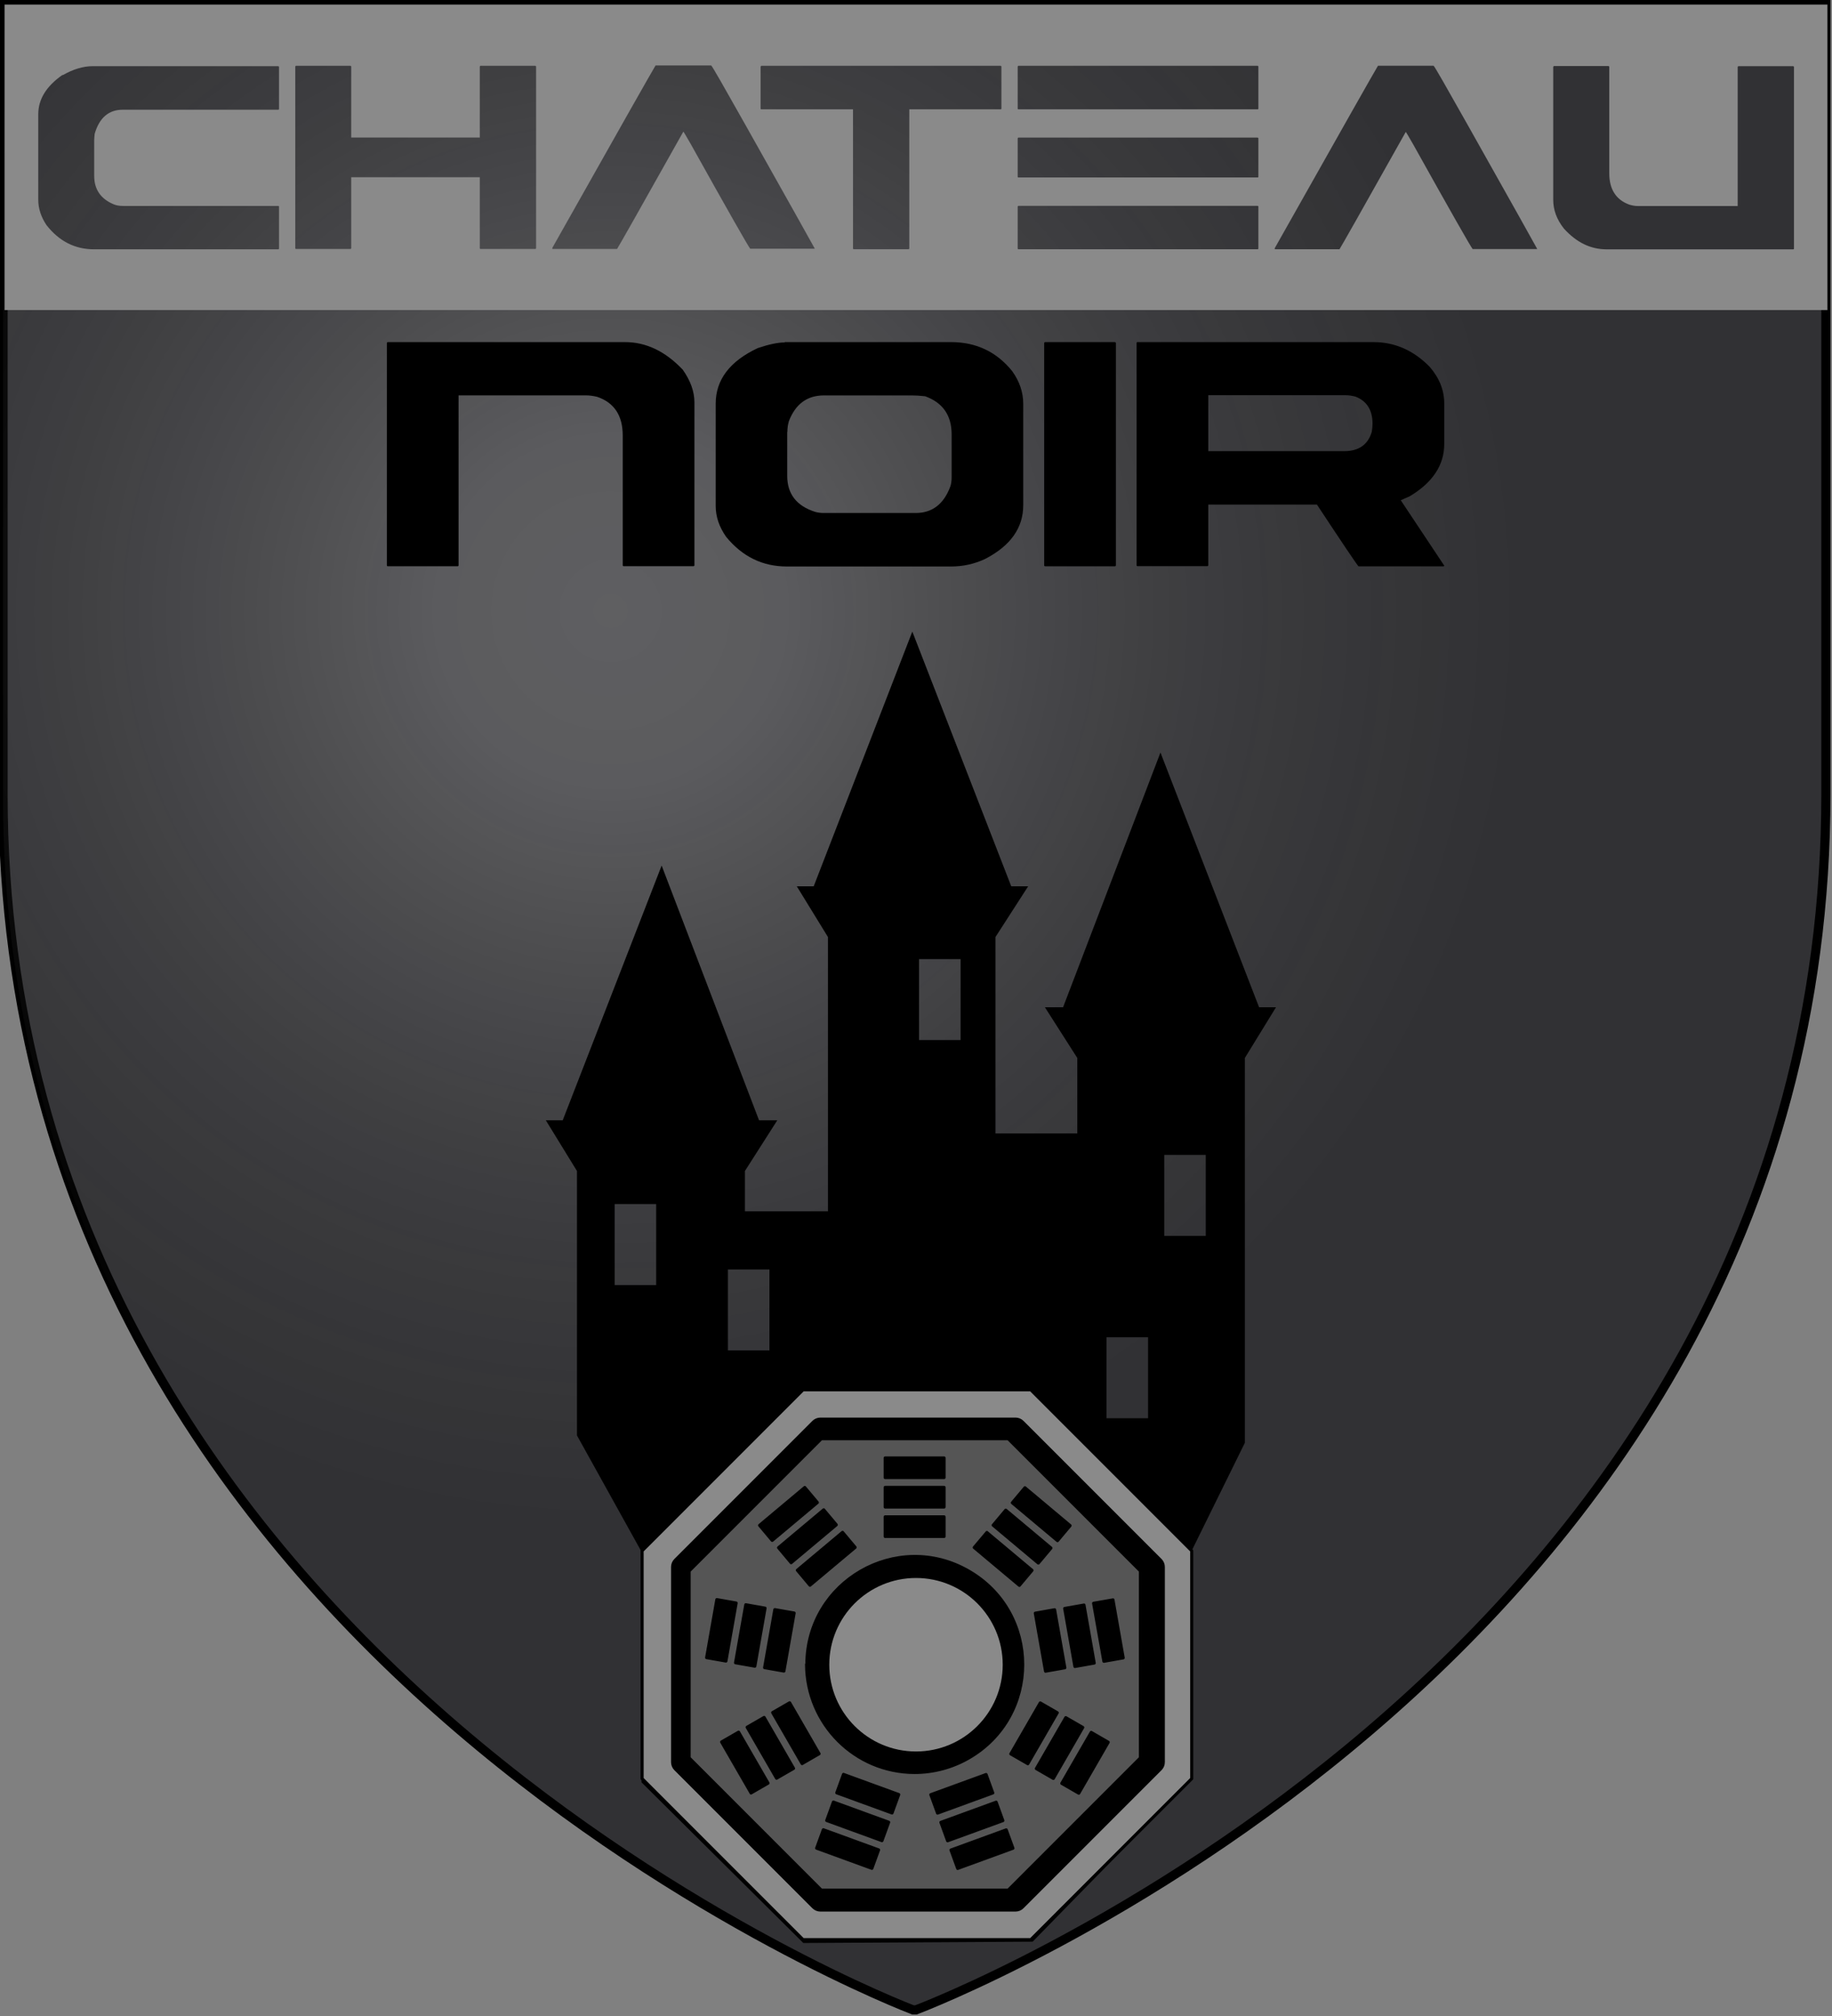
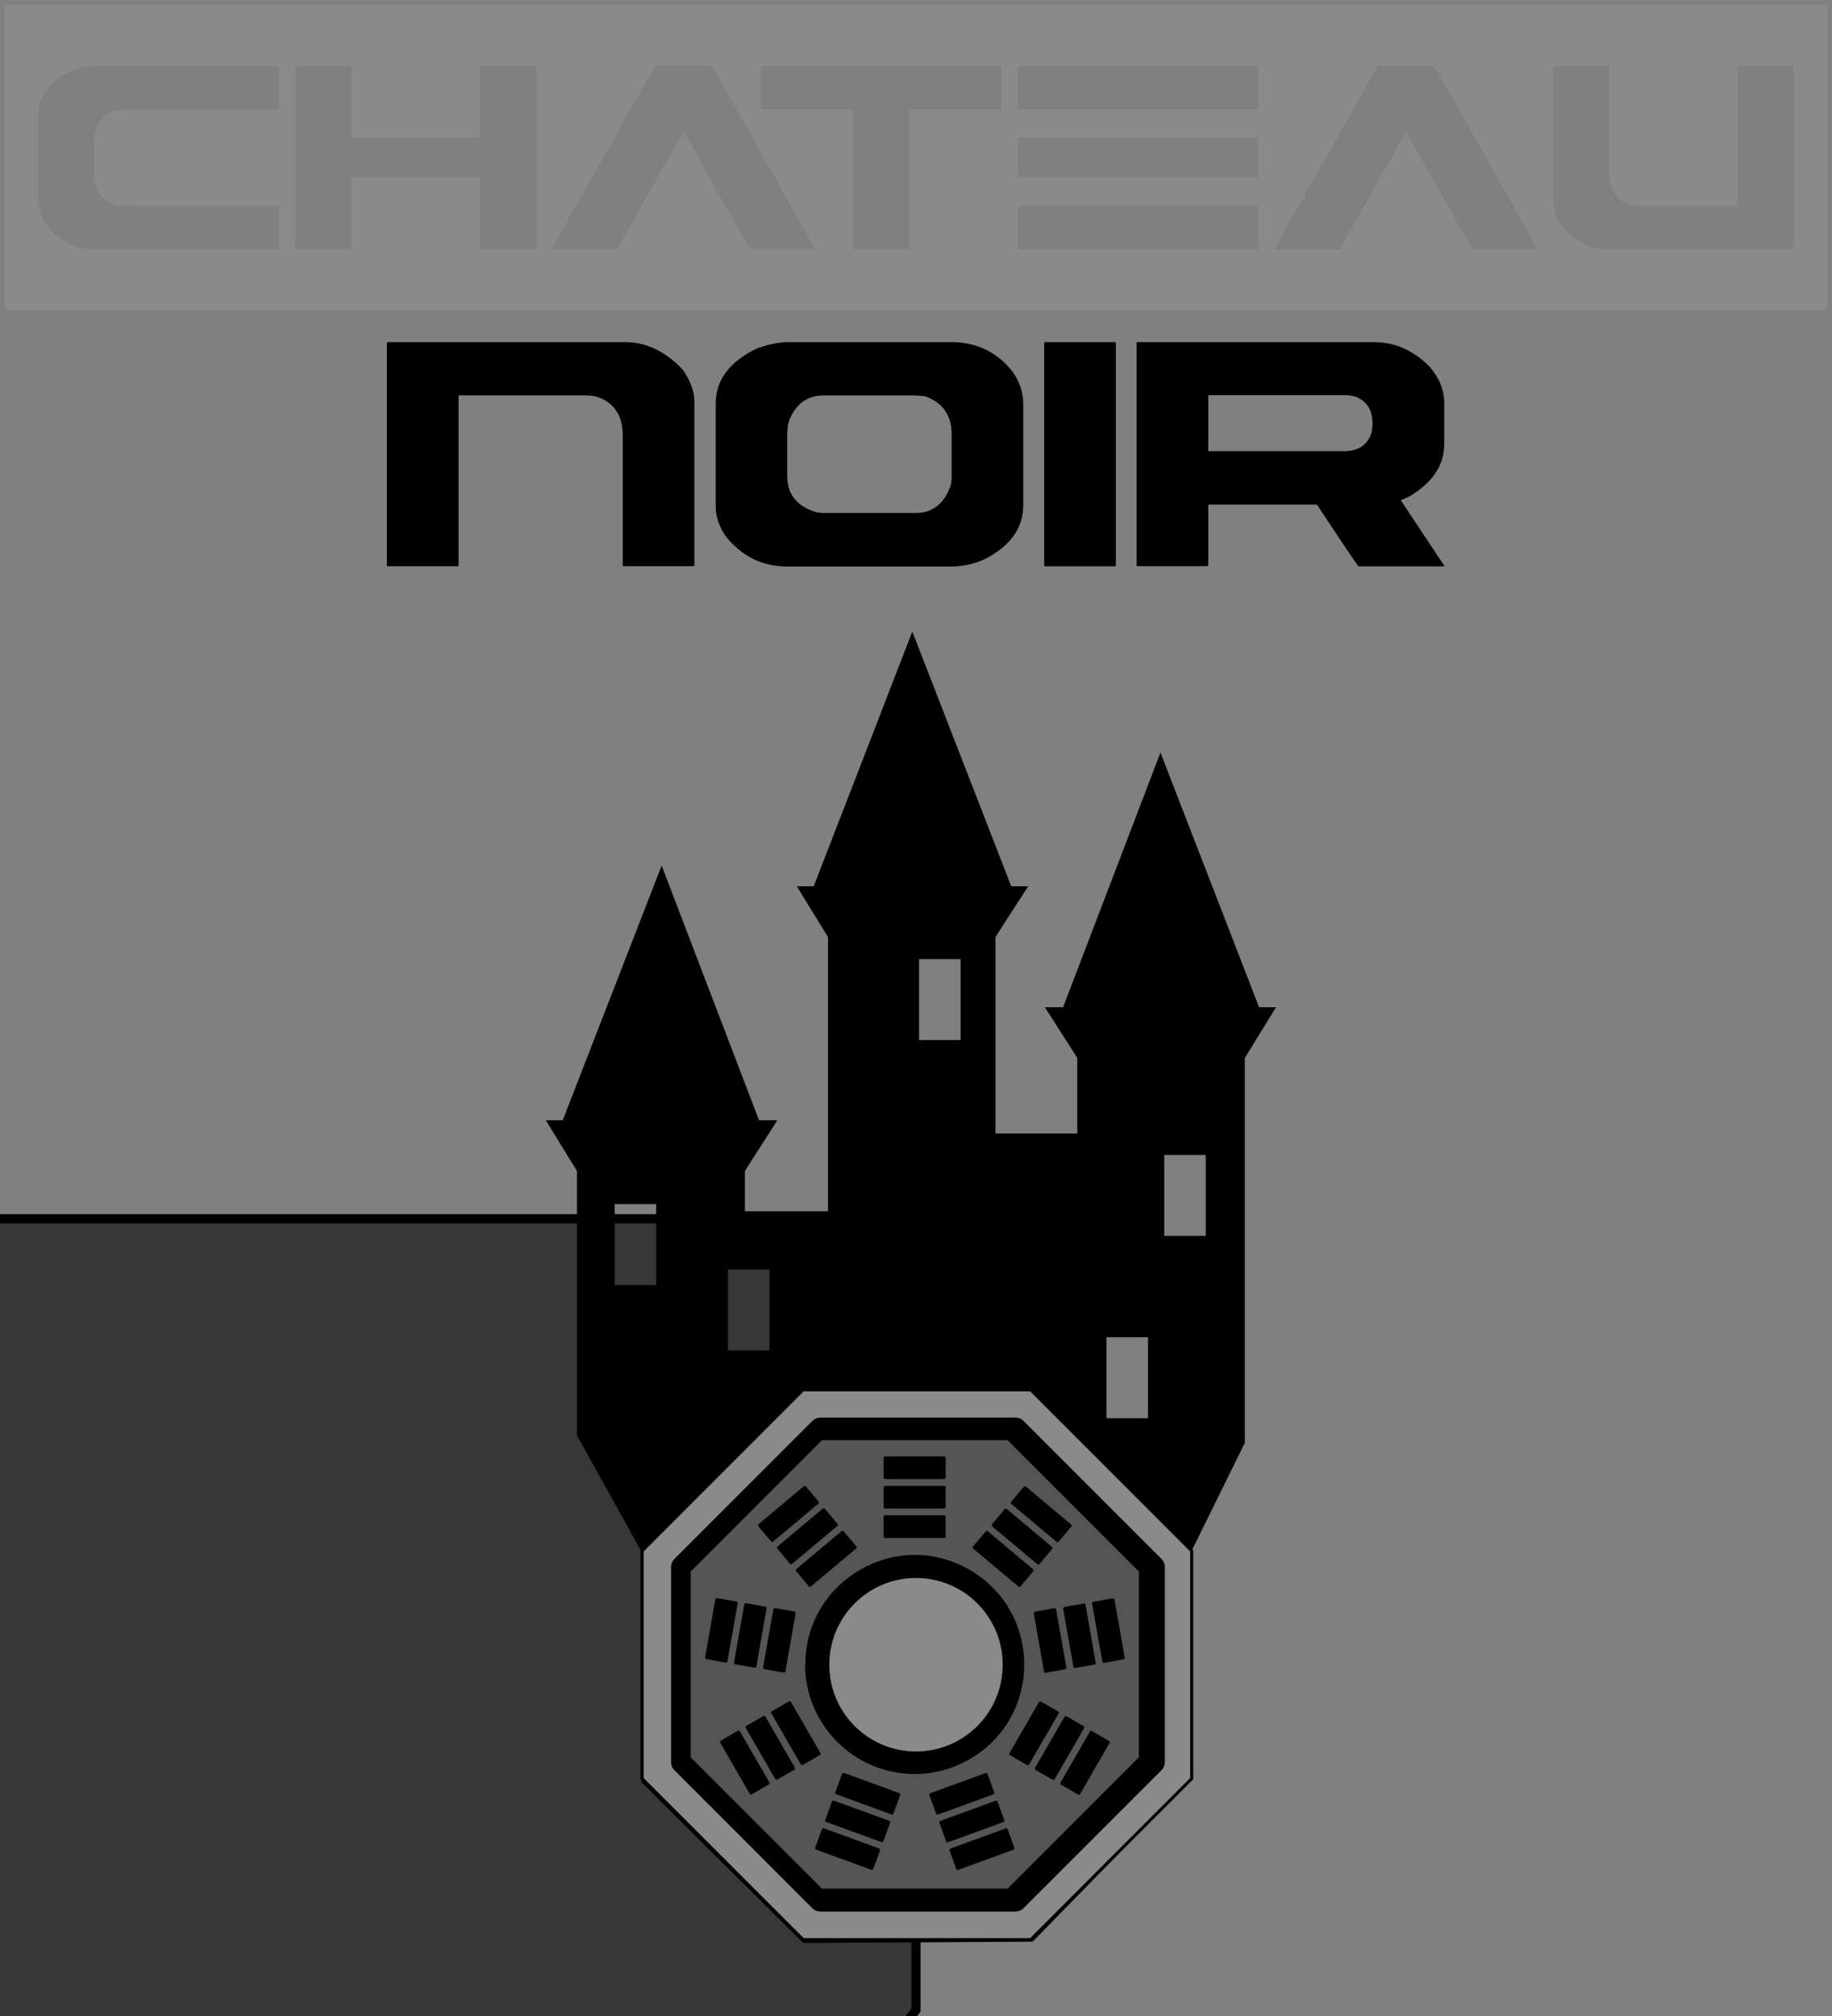
<svg xmlns="http://www.w3.org/2000/svg" width="600" height="660" version="1.1">
  <rect width="100%" height="100%" fill="#808080" stroke="none" />
  <title>GeoBrol - Blason du Château Noir, le Talisman (fictif)</title>
  <style>.f{fill:#37373a;}.h{fill:#8a8a8a;}.i{fill:#830}.t{stroke:#000;stroke-linecap:round;stroke-linejoin:round;stroke-miterlimit:10;}</style>
  <radialGradient id="A" cx="200" cy="200" r="300" gradientUnits="userSpaceOnUse">
    <stop stop-color="#fff" stop-opacity=".2" offset="0" />
    <stop stop-color="#fff" stop-opacity=".18" offset=".19" />
    <stop stop-color="#6b6b6b" stop-opacity=".15" offset=".6" />
    <stop stop-opacity=".1" offset="1" />
  </radialGradient>
-   <path class="f" d="m300 658s298-112 298-398v-259h-597v259c0 285 298 398 298 398z" stroke="#000" stroke-width="3" />
-   <path d="m300 659s298-112 298-398v-259h-597v259c0 285 298 398 298 398z" fill="url(#A)" />
+   <path class="f" d="m300 658v-259h-597v259c0 285 298 398 298 398z" stroke="#000" stroke-width="3" />
  <path d="m189 470 21.1 38v75.5l53 52.6 75.1-0.432 51.9-53.1-4e-3 -74.5 17.6-35.7v-126l10.2-16.6h-5.53l-32.3-83.4-31.9 83.4h-5.94l10.6 16.6v24.7h-26.8v-64.3l10.7-16.6h-5.53l-32.4-83.4-32.3 83.4h-5.53l10.2 16.6v89.8h-27.2v-13.2l10.6-16.6h-5.97l-31.9-83.4-32.4 83.4h-5.53l10.2 16.6v86.5zm112-156h13.6v26.5h-13.6v-26.5h-1e-3zm80.3 64.1h13.6v26.5h-13.6v-26.5 2e-3zm-180 16.1h13.6v26.5h-13.6v-26.5h-1e-3zm37.1 21.4h13.6v26.5h-13.6v-26.5zm124 22.2h13.6v26.5h-13.6v-26.5z" />
  <g class="h">
    <g stroke-linecap="round" stroke-linejoin="round" stroke-width="3">
      <path d="m1.5 1.5h597v100h-597zm19 23c-5.31 3.69-7.97 7.98-7.97 12.9v28c0 2.83 0.892 5.59 2.68 8.28 4.14 5.29 9.32 7.94 15.6 7.94h60.3c0.177 0 0.266-0.093 0.266-0.279v-13.7c0-0.148-0.089-0.223-0.266-0.223h-50.9c-1.18 0-2.19-0.186-3.05-0.559-4.21-1.79-6.31-4.88-6.31-9.28v-11.6c0-0.523 0.054-1.25 0.16-2.18 1.53-5.26 4.6-7.88 9.2-7.88h50.9c0.177 0 0.266-0.094 0.266-0.279v-13.7c0-0.149-0.089-0.242-0.266-0.279h-60.7c-3.14 0-6.44 0.987-9.9 2.96zm76.2-2.68v59.4c0 0.186 0.089 0.279 0.267 0.279h17.8c0.178 0 0.267-0.093 0.267-0.279v-23.2h42.1v23.2c0 0.186 0.088 0.279 0.267 0.279h17.9c0.178 0 0.268-0.093 0.268-0.279v-59.4c0-0.149-0.09-0.242-0.268-0.279h-17.9c-0.143 0-0.232 0.093-0.267 0.279v23.2h-42.1v-23.2c0-0.149-0.089-0.242-0.267-0.279h-17.8c-0.142 0-0.232 0.093-0.267 0.279zm84.2 59.4v0.279h21.2c0.392-0.56 7.63-13.3 21.7-38.4 0.072 0 0.874 1.34 2.41 4.03 12.5 22.4 19 33.8 19.5 34.3h21.1v-0.112c-0.607-1.16-8.15-14.6-22.6-40.3-7.17-12.7-10.9-19.3-11.3-19.6h-18.2c-0.821 1.3-12.1 21.2-33.8 59.7zm68.2-59.4v13.7c0 0.185 0.09 0.279 0.268 0.279h30v45.5c0 0.186 0.089 0.279 0.269 0.279h17.9c0.179 0 0.267-0.093 0.267-0.279v-45.5h29.9c0.177 0 0.268-0.094 0.268-0.279v-13.7c0-0.149-0.091-0.242-0.268-0.279h-78.3c-0.143 0-0.233 0.093-0.268 0.279zm84.2 0v13.7c0 0.185 0.09 0.279 0.269 0.279h78.3c0.179 0 0.268-0.094 0.268-0.279v-13.7c0-0.149-0.089-0.242-0.268-0.279h-78.3c-0.143 0-0.233 0.093-0.269 0.279zm0 23.5v12.5c0 0.186 0.09 0.279 0.269 0.279h78.3c0.179 0 0.268-0.093 0.268-0.279v-12.5c0-0.15-0.089-0.242-0.268-0.279h-78.3c-0.143 0-0.233 0.093-0.269 0.279zm0 22.3v13.7c0 0.186 0.09 0.279 0.269 0.279h78.3c0.179 0 0.268-0.093 0.268-0.279v-13.7c0-0.148-0.089-0.223-0.268-0.223h-78.3c-0.143 0-0.233 0.075-0.269 0.223zm84.2 13.7v0.279h21.2c0.392-0.56 7.63-13.3 21.7-38.4 0.072 0 0.874 1.34 2.41 4.03 12.5 22.4 19 33.8 19.5 34.3h21.1v-0.112c-0.607-1.16-8.15-14.6-22.6-40.3-7.17-12.7-10.9-19.3-11.3-19.6h-18.2c-0.821 1.3-12.1 21.2-33.8 59.7zm91.2-59.4v43.5c0 3.32 1.16 6.45 3.48 9.39 4.1 4.55 8.75 6.82 14 6.82h61.1c0.178 0 0.268-0.093 0.268-0.279v-59.4c0-0.149-0.09-0.242-0.268-0.279h-17.9c-0.143 0-0.231 0.093-0.267 0.279v45.5h-32.7c-0.856 0-1.78-0.149-2.78-0.448-4.38-1.6-6.58-5.03-6.58-10.3v-34.8c0-0.149-0.089-0.242-0.269-0.279h-17.8c-0.143 0-0.23 0.093-0.266 0.279z" />
    </g>
    <g class="t">
      <circle cx="300" cy="545" r="28.9" />
      <path d="m269 471-43.3 43.3v61.2l43.3 43.3h61.2l43.3-43.3v-61.2l-43.3-43.3h-61.2zm60.4 23.4 14.8 12.4-4.13 4.92-14.8-12.4 4.13-4.92zm16 32.6 3.35 19-6.33 1.12-3.35-19 6.33-1.12zm-22.2-25.3 14.8 12.4-4.14 4.92-14.8-12.4 4.16-4.92zm-33.3-24.4h19.3v6.43h-19.3v-6.43zm0 9.64h19.3v6.43h-19.3v-6.43zm0 9.64h19.3v6.43h-19.3v-6.43zm-9.83 10-14.8 12.4-4.13-4.92 14.8-12.4 4.13 4.92zm-10.3-12.3 4.13 4.92-14.8 12.4-4.12-4.92 14.8-12.4zm-9.68 33.8-3.35 19-6.33-1.12 3.35-19 6.33 1.11zm3.48-41.1 4.13 4.92-14.8 12.4-4.13-4.93 14.8-12.4zm-13 39.5-3.35 19-6.33-1.12 3.36-19 6.31 1.12zm-15.8-2.8 6.33 1.12-3.35 19-6.33-1.12 3.35-19zm11.2 63.3-9.64-16.7 5.57-3.21 9.64 16.7-5.57 3.22zm8.36-4.82-9.64-16.7 5.57-3.21 9.64 16.7-5.57 3.21zm-1.28-21.5 5.57-3.21 9.64 16.7-5.57 3.22-9.64-16.7zm32.5 51-18.1-6.6 2.2-6.04 18.1 6.6-2.2 6.04zm3.3-9.06-18.1-6.6 2.2-6.04 18.1 6.6-2.2 6.04zm3.3-9.06-18.1-6.6 2.2-6.04 18.1 6.6-2.2 6.04zm-27.9-48.6c0-27.2 29.5-44.2 53-30.6 23.6 13.6 23.6 47.6 0 61.2-5.38 3.1-11.5 4.74-17.7 4.74-19.5-0.022-35.3-15.8-35.4-35.4zm40.6 42.6 18.1-6.6 2.2 6.04-18.1 6.6-2.2-6.04zm3.3 9.06 18.1-6.6 2.2 6.04-18.1 6.6-2.2-6.04zm5.5 15.1-2.2-6.04 18.1-6.6 2.2 6.03-18.1 6.6zm17.4-37.5 9.64-16.7 5.57 3.21-9.64 16.7-5.57-3.21zm8.36 4.82 9.64-16.7 5.57 3.21-9.64 16.7-5.57-3.22zm13.9 8.04-5.57-3.21 9.64-16.7 5.57 3.22-9.64 16.7zm11.2-63.3 3.35 19-6.33 1.12-3.37-19 6.35-1.11zm-6.14 20.7-6.33 1.12-3.35-19 6.33-1.12 3.35 19zm-22.7-57.4 14.8 12.4-4.13 4.92-14.8-12.4 4.13-4.92z" fill="#555" />
      <path d="m263 455-52.7 52.7v74.6l52.7 52.7h74.6l52.7-52.7v-74.6l-52.7-52.7h-74.6zm118 58v63.9c0 0.852-0.337 1.67-0.942 2.27l-45.2 45.2c-0.602 0.605-1.42 0.942-2.27 0.942h-63.9c-0.852 0-1.67-0.337-2.27-0.942l-45.2-45.2c-0.601-0.604-0.942-1.42-0.942-2.27v-63.9c0-0.852 0.341-1.67 0.942-2.27l45.2-45.2c0.604-0.605 1.42-0.942 2.27-0.942h63.9c0.852 0 1.67 0.337 2.27 0.942l45.2 45.2c0.605 0.601 0.942 1.42 0.942 2.27z" />
    </g>
  </g>
  <path d="m127 112h77.7c6.93 0 13.2 3.01 18.9 9.02 2.55 3.6 3.83 7.16 3.83 10.7v53.3c0 0.228-0.114 0.342-0.342 0.342h-22.8c-0.228 0-0.342-0.114-0.342-0.342v-42.5c0-6.47-2.78-10.7-8.34-12.6-1.32-0.319-2.53-0.479-3.62-0.479h-41.8v55.6c0 0.228-0.114 0.342-0.342 0.342h-22.8c-0.228 0-0.342-0.114-0.342-0.342v-72.7c0.046-0.227 0.16-0.341 0.342-0.341zm130 0h54.5c8.2 0 14.9 3.17 20 9.5 2.42 3.37 3.62 6.93 3.62 10.7v33.2c0 7.43-4.17 13.3-12.5 17.6-3.51 1.64-7.22 2.46-11.1 2.46h-53.8c-7.98 0-14.6-3.24-19.9-9.71-2.28-3.24-3.42-6.61-3.42-10.1v-33.5c0-7.79 4.6-13.9 13.8-18.2 3.65-1.23 6.59-1.84 8.82-1.84zm0.821 29.4v14.4c0 5.92 3.08 9.87 9.23 11.8 0.866 0.228 1.78 0.342 2.74 0.342h30.1c5.38 0 9.14-2.85 11.3-8.54 0.32-0.82 0.479-1.91 0.479-3.28v-13.9c0-6.24-2.89-10.4-8.68-12.5-1.69-0.183-3.17-0.274-4.44-0.274h-28.7c-5.51 0-9.34 2.83-11.5 8.48-0.318 1.14-0.478 2.3-0.478 3.49zm84.5-29.4h22.8c0.228 0.045 0.342 0.159 0.342 0.341v72.7c0 0.228-0.114 0.342-0.342 0.342h-22.8c-0.228 0-0.342-0.114-0.342-0.342v-72.7c0.046-0.227 0.16-0.341 0.342-0.341zm30.3 0h77.2c7.02 0 13.1 2.69 18.4 8.07 3.19 3.69 4.78 7.68 4.78 12v13.3c0 6.88-3.78 12.6-11.3 17.1l-2.94 1.3 14.3 21.5-0.342 0.136h-27.8c-0.683-0.775-5.22-7.5-13.6-20.2h-35.6v19.8c0 0.228-0.114 0.342-0.342 0.342h-22.8c-0.228 0-0.342-0.114-0.342-0.342v-72.7c0.046-0.227 0.16-0.341 0.342-0.341zm23.1 17.4v18.3h44.5c4.74 0 7.75-2.07 9.02-6.22 0.183-0.957 0.274-1.89 0.274-2.8 0-4.42-1.85-7.36-5.54-8.82-1.14-0.319-2.3-0.479-3.49-0.479h-44.8z" />
</svg>